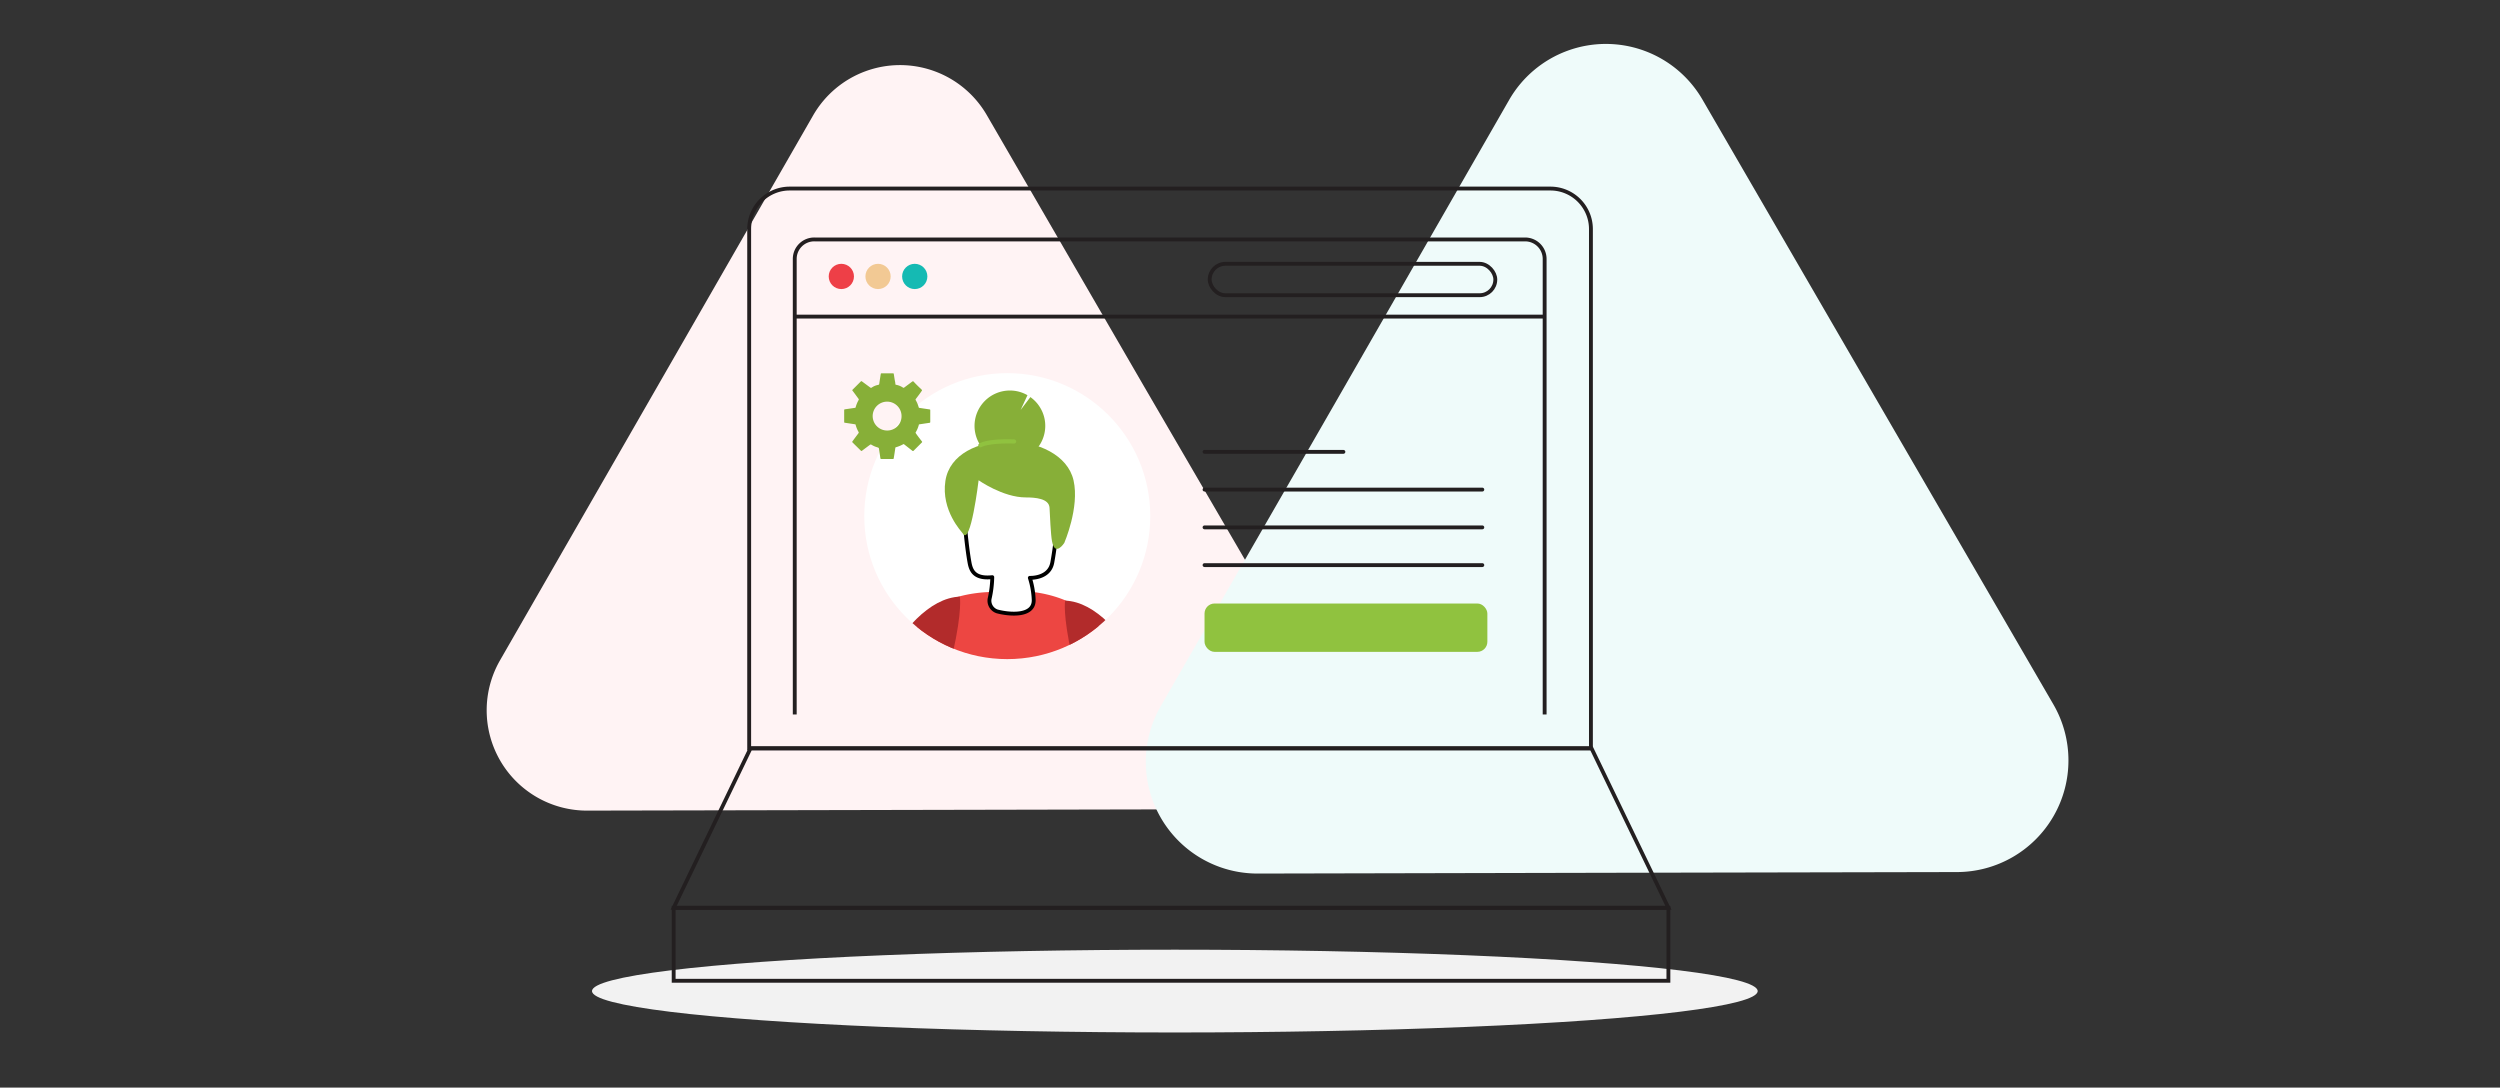
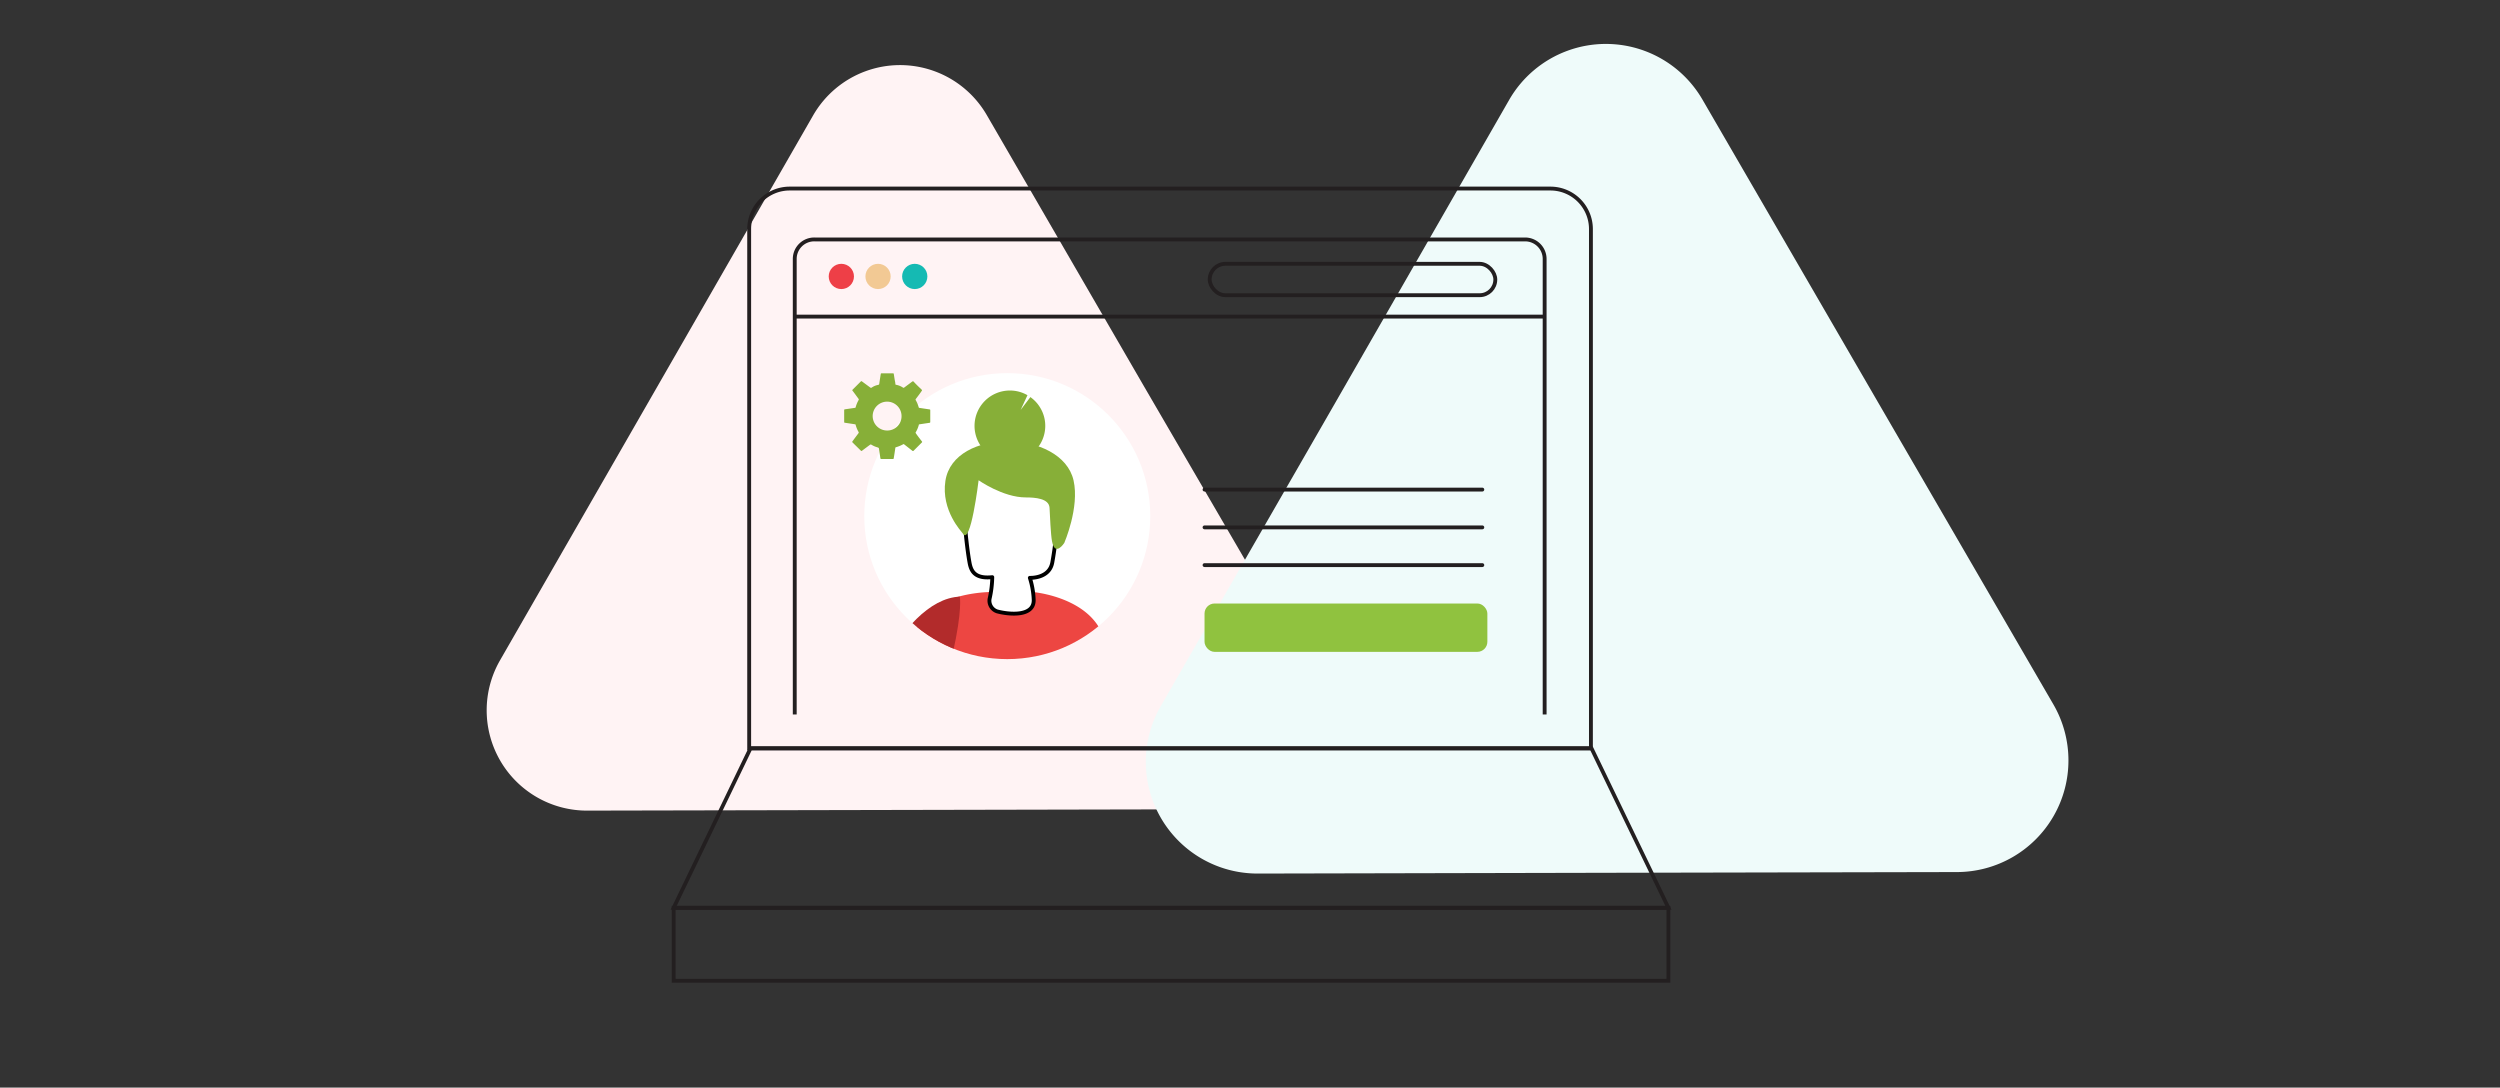
<svg xmlns="http://www.w3.org/2000/svg" id="Layer_1" data-name="Layer 1" viewBox="0 0 485 211">
  <rect x="0" y="0" width="485" height="211" fill="#333333" stroke="none" />
  <defs>
    <style>.cls-1,.cls-15,.cls-5,.cls-6{fill:none;}.cls-2{fill:#fff3f4;}.cls-3{fill:#effbfa;}.cls-4{fill:#f2f2f2;}.cls-5,.cls-6{stroke:#231f20;stroke-miterlimit:10;}.cls-15,.cls-5,.cls-6{stroke-width:0.75px;}.cls-15,.cls-6{stroke-linecap:round;}.cls-7{fill:#90c23f;}.cls-8{fill:#ee3f47;}.cls-9{fill:#f2c994;}.cls-10{fill:#15bab3;}.cls-11{fill:#fff;}.cls-12{clip-path:url(#clip-path);}.cls-13{fill:#ed4642;}.cls-14{fill:#b22b2b;}.cls-15{stroke:#000;stroke-linejoin:round;}.cls-16{fill:#87af38;}</style>
    <clipPath id="clip-path">
      <circle class="cls-1" cx="195.41" cy="100.13" r="27.74" />
    </clipPath>
  </defs>
  <title>Artboard 1 copy 61</title>
  <path class="cls-2" d="M191.44,22.33a19.45,19.45,0,0,0-33.7.07L127.37,75.26,97,128.11a19.46,19.46,0,0,0,16.91,29.15l61-.13,61-.13a19.45,19.45,0,0,0,16.79-29.22L222,75.06Z" />
  <path class="cls-3" d="M330.27,19.31a21.65,21.65,0,0,0-37.5.08L259,78.21,225.18,137A21.66,21.66,0,0,0,244,169.47l67.84-.15,67.84-.14a21.66,21.66,0,0,0,18.68-32.52L364.31,78Z" />
-   <ellipse class="cls-4" cx="227.92" cy="192.27" rx="113.07" ry="8.03" />
  <path class="cls-5" d="M153.2,36.58H300.78a7.86,7.86,0,0,1,7.86,7.86V145.17a0,0,0,0,1,0,0H145.34a0,0,0,0,1,0,0V44.44A7.86,7.86,0,0,1,153.2,36.58Z" />
  <polygon class="cls-5" points="308.75 145.17 217.3 145.17 215.54 145.17 145.6 145.17 130.69 176.11 215.54 176.11 217.3 176.11 323.67 176.11 308.75 145.17" />
  <rect class="cls-5" x="130.69" y="176.11" width="192.98" height="14.16" />
  <path class="cls-5" d="M154.18,138.61V50.23A3.78,3.78,0,0,1,158,46.45H295.87a3.79,3.79,0,0,1,3.79,3.78v88.38" />
-   <line class="cls-6" x1="233.68" y1="87.66" x2="260.62" y2="87.66" />
  <line class="cls-6" x1="233.68" y1="94.98" x2="287.57" y2="94.98" />
  <line class="cls-6" x1="233.68" y1="102.31" x2="287.57" y2="102.31" />
  <line class="cls-6" x1="233.68" y1="109.63" x2="287.57" y2="109.63" />
  <rect class="cls-7" x="233.68" y="117.08" width="54.87" height="9.38" rx="1.95" />
  <line class="cls-5" x1="154.18" y1="61.42" x2="299.66" y2="61.42" />
  <circle class="cls-8" cx="163.22" cy="53.63" r="2.45" />
  <circle class="cls-9" cx="170.34" cy="53.63" r="2.45" />
  <circle class="cls-10" cx="177.46" cy="53.63" r="2.45" />
  <circle class="cls-11" cx="195.41" cy="100.13" r="27.74" />
  <g class="cls-12">
    <path class="cls-13" d="M213.93,131.86c4.49-15.44-13.48-17-13.48-17-.23,0,.26,1.11.09,2-.27,1.38-1,1.74-1.28,1.8a9.28,9.28,0,0,1-3,.28,24.2,24.2,0,0,1-2.85-.28,2.14,2.14,0,0,1-1.45-1.8c-.17-.85.71-2,.08-2,0,0-20.41,0-13.48,17,2,4.94-3.27,12.92-3.06,20.21.22,7.65,5.37,14.75,5.44,17.6,0,1-.1,2.18.89,2.24a111,111,0,0,0,14.43-.09,110.82,110.82,0,0,0,14.42.09c1-.06.87-1.29.89-2.24.07-2.85,1.36-9.95,1.59-17.6C213.35,144.78,212.45,137,213.93,131.86Z" />
-     <path class="cls-14" d="M206.64,116.52c11.74.44,22.5,25.73,18.77,33.49s-19.63,7.57-19.63,7.57l-11.14-5.88s14.89-6.66,14.3-10.53.81-5.8-.95-13.71C206.11,119,206.64,116.52,206.64,116.52Z" />
    <path class="cls-14" d="M186.2,115.75c-11.73.44-22.49,25.73-18.76,33.48s19.63,7.58,19.63,7.58l11.14-5.88s-14.89-6.66-14.3-10.53-.82-5.8.94-13.71C186.74,118.25,186.2,115.75,186.2,115.75Z" />
    <path class="cls-15" d="M200.54,116.47a15.93,15.93,0,0,0-.75-4.37s3.8.2,4.36-3a64.17,64.17,0,0,0,1-9.6c-.09-1.7.27-5.8-4-7.39-4.65-1.71-12.07-2.85-13.76,1.7-1.09,2.92.42,14.48.83,15.93.29,1,.92,2.6,4.28,2.23a20.48,20.48,0,0,1-.52,4.2,2.19,2.19,0,0,0,1.46,2.44C195.79,119.24,200.52,119.65,200.54,116.47Z" />
-     <path class="cls-16" d="M186.77,103.48c-.15-.27-4.24-4.41-3.36-10.2,1.6-10.42,22.6-10,24.86-.08,1.19,5.24-1.8,12.13-1.8,12.13s-1.79,2.79-2.38-.33c-.25-1.29-.4-5-.48-6.5-.11-1.81-2.8-2-4.62-2-4.42,0-9.14-3.33-9.14-3.33S188.3,106.14,186.77,103.48Z" />
+     <path class="cls-16" d="M186.77,103.48c-.15-.27-4.24-4.41-3.36-10.2,1.6-10.42,22.6-10,24.86-.08,1.19,5.24-1.8,12.13-1.8,12.13s-1.79,2.79-2.38-.33c-.25-1.29-.4-5-.48-6.5-.11-1.81-2.8-2-4.62-2-4.42,0-9.14-3.33-9.14-3.33S188.3,106.14,186.77,103.48" />
    <path class="cls-16" d="M199.33,76.67a6.79,6.79,0,0,0-3.41-.91,6.86,6.86,0,1,0,6.86,6.86,6.77,6.77,0,0,0-.94-3.46,7.74,7.74,0,0,0-.49-.73,7,7,0,0,0-1.07-1.1l-.38-.3-1.9,2.5Z" />
-     <path class="cls-7" d="M190.19,86.79a.41.41,0,0,1-.34-.18.39.39,0,0,1,.11-.55c.14-.1,1.55-1,6.79-.82a.41.41,0,0,1,.39.42.42.42,0,0,1-.41.39c-5-.14-6.31.67-6.32.68A.43.43,0,0,1,190.19,86.79Z" />
  </g>
  <path class="cls-16" d="M178.24,82.43a.13.13,0,0,1,.12-.11l2-.3a.14.14,0,0,0,.11-.13V79.56a.12.12,0,0,0-.11-.13l-2-.3c-.09,0-.12-.07-.14-.14a5.92,5.92,0,0,0-.56-1.35.18.18,0,0,1,0-.23c.39-.52.77-1,1.15-1.57.08-.09.08-.15,0-.24-.54-.52-1.06-1-1.58-1.58a.19.19,0,0,0-.25,0l-1.57,1.17c-.08.06-.14.06-.24,0a3.51,3.51,0,0,0-1.28-.53c-.13,0-.18-.07-.19-.18,0-.27-.08-.54-.13-.81l-.18-1.14a.14.14,0,0,0-.13-.11H171a.14.14,0,0,0-.13.12c-.1.62-.2,1.26-.29,1.88,0,.16-.08.23-.27.26a3.17,3.17,0,0,0-1.18.5.22.22,0,0,1-.3,0L167.23,74a.15.15,0,0,0-.23,0l-1.6,1.6c-.08.08-.08.12,0,.21.4.52.78,1.05,1.17,1.58,0,.07.09.13,0,.22A5.81,5.81,0,0,0,166,79a.15.15,0,0,1-.12.12l-2,.29a.14.14,0,0,0-.11.13v.69c0,.55,0,1.1,0,1.65a.12.12,0,0,0,.11.13l2,.3c.08,0,.1.06.12.13a5.71,5.71,0,0,0,.54,1.33.21.21,0,0,1,0,.28c-.38.51-.75,1-1.14,1.53-.09.12-.07.18,0,.27L167,87.42c.1.1.16.09.26,0,.51-.38,1-.75,1.53-1.14.12-.08.18-.06.38.06a4.24,4.24,0,0,0,1,.43c.25.08.32.1.35.27.09.63.19,1.26.28,1.89a.14.14,0,0,0,.13.11h2.32a.12.12,0,0,0,.13-.11c.06-.34.23-1.41.31-2a.16.16,0,0,1,.14-.17,6.19,6.19,0,0,0,1.36-.56.16.16,0,0,1,.21,0L177,87.45c.09.06.14.08.23,0l1.6-1.6c.09-.09.09-.14,0-.24-.4-.52-.78-1-1.17-1.57,0-.06-.09-.1,0-.19a5.62,5.62,0,0,0,.59-1.41Zm-6.12,1.09a2.8,2.8,0,1,1,2.78-2.79,2.76,2.76,0,0,1-2.78,2.79Z" />
  <rect class="cls-5" x="234.68" y="51.18" width="55.41" height="6.09" rx="3.04" />
</svg>